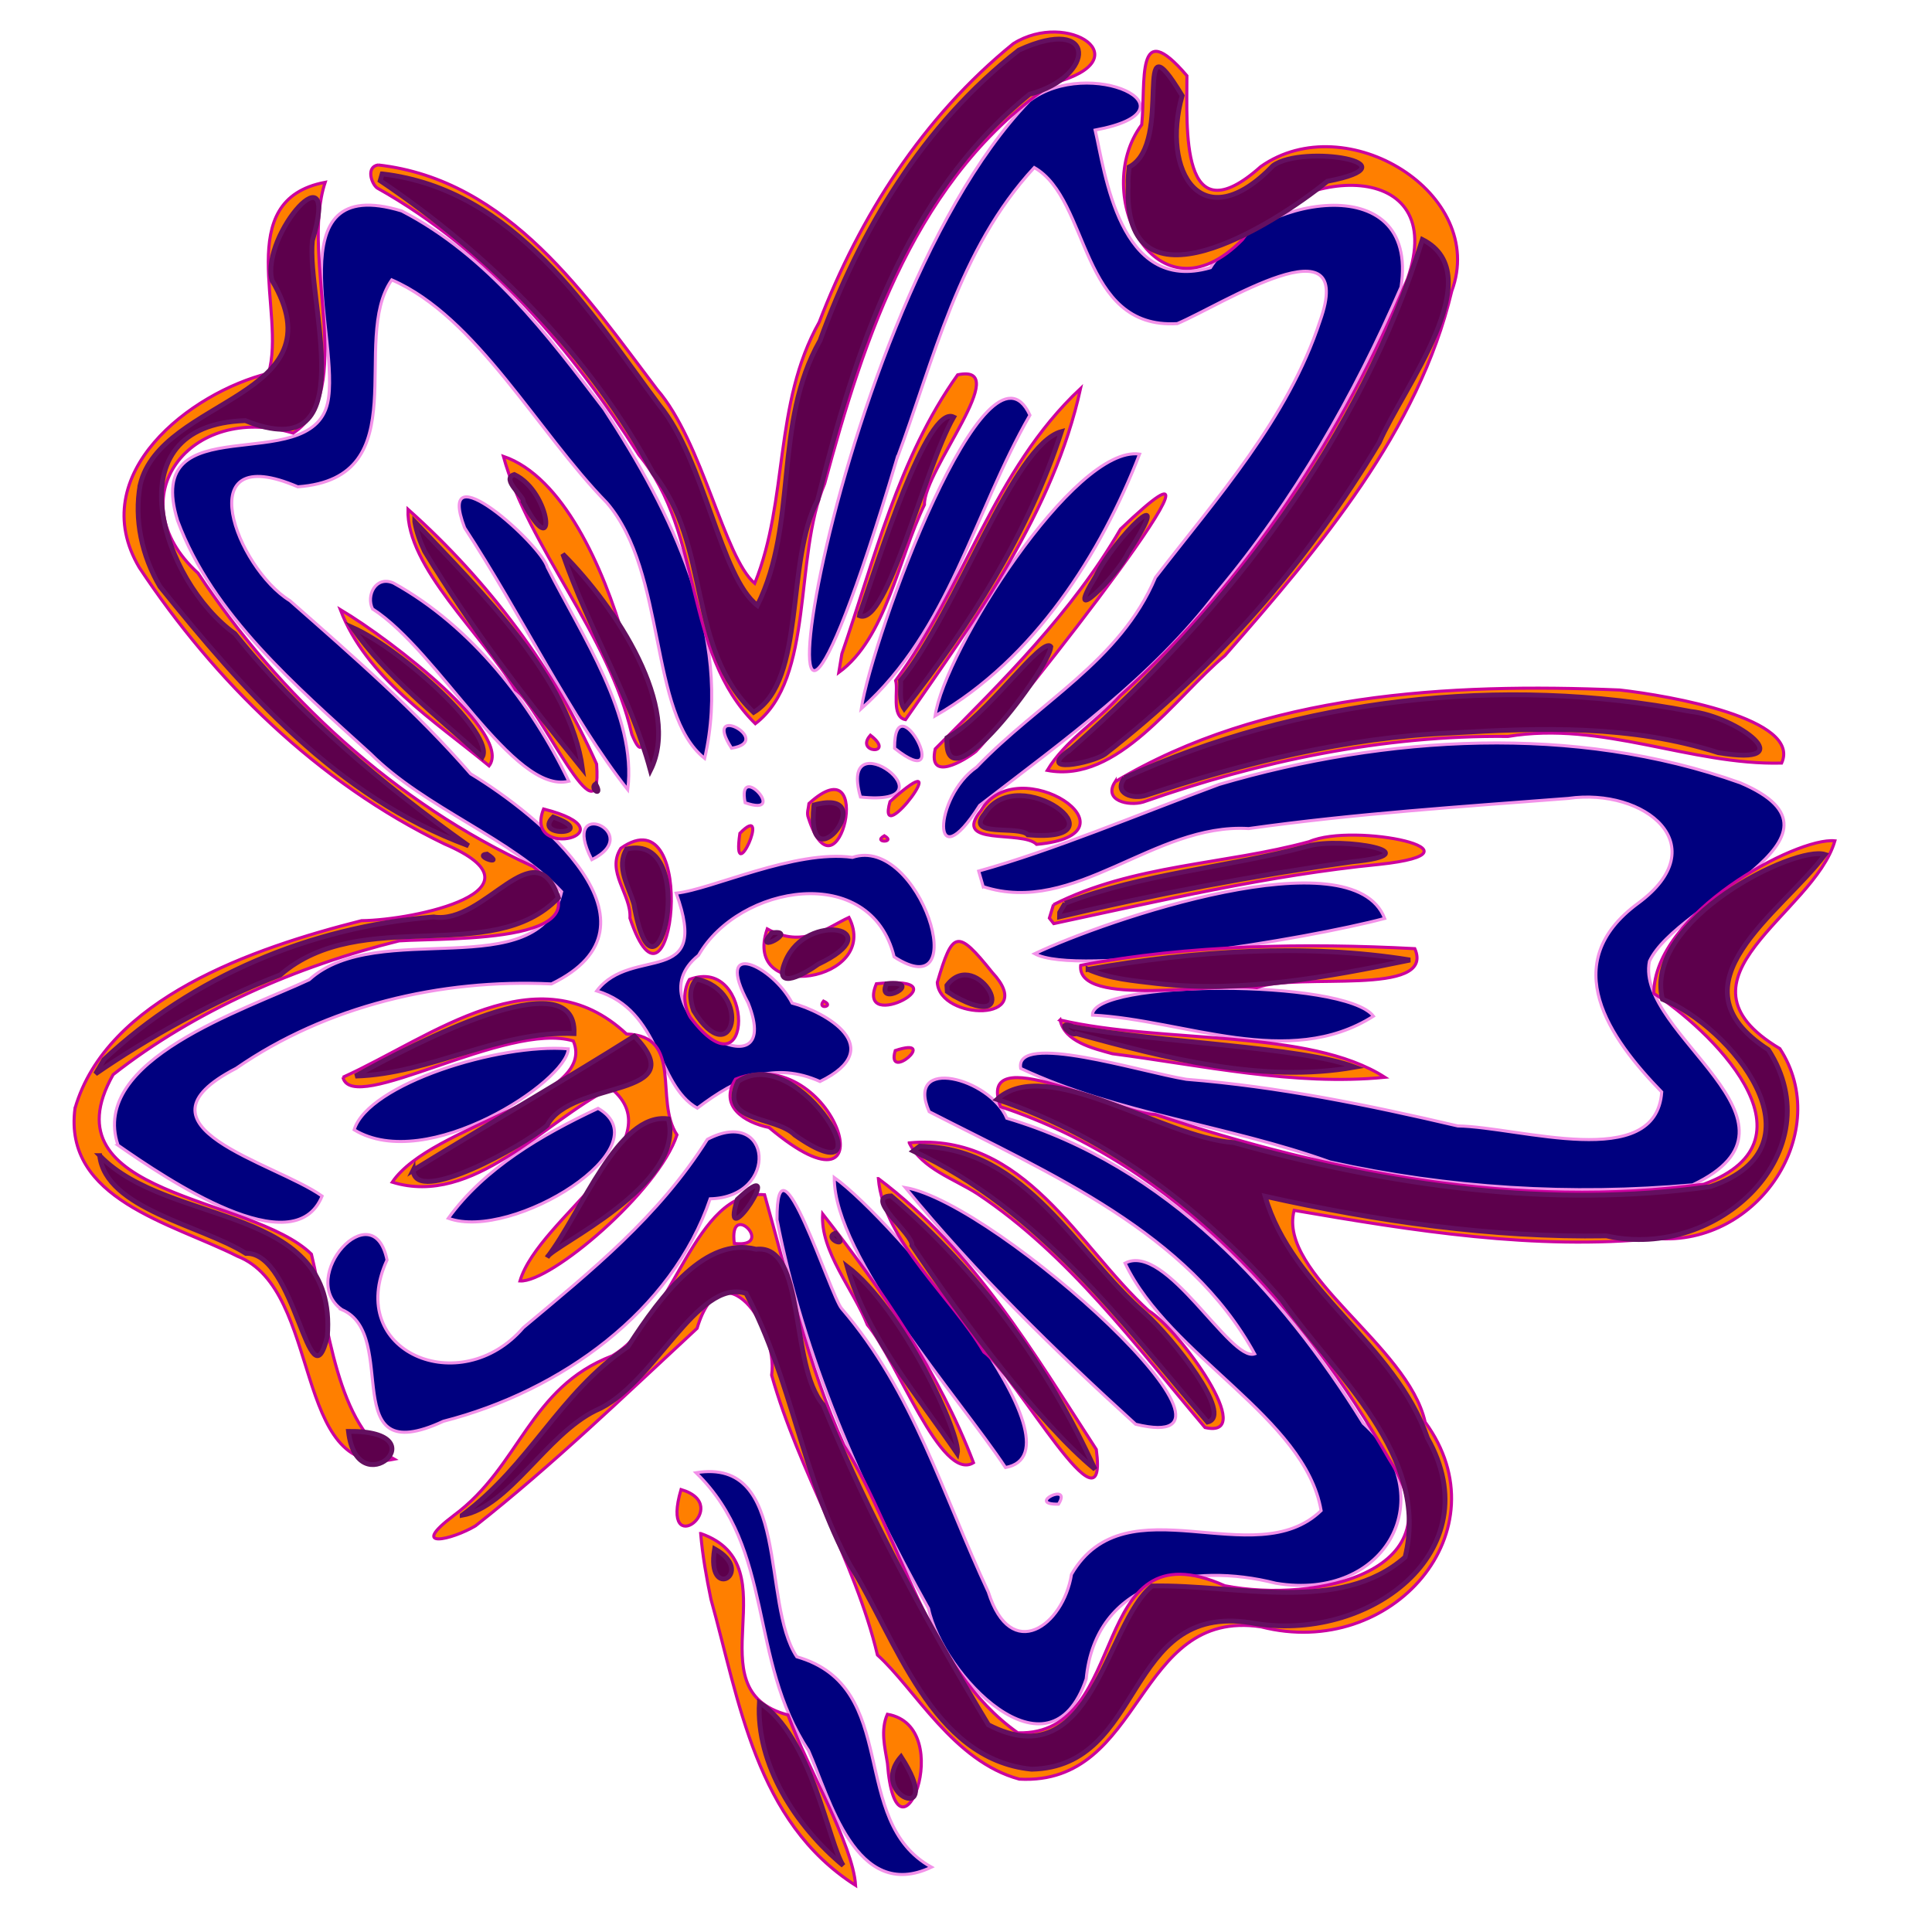
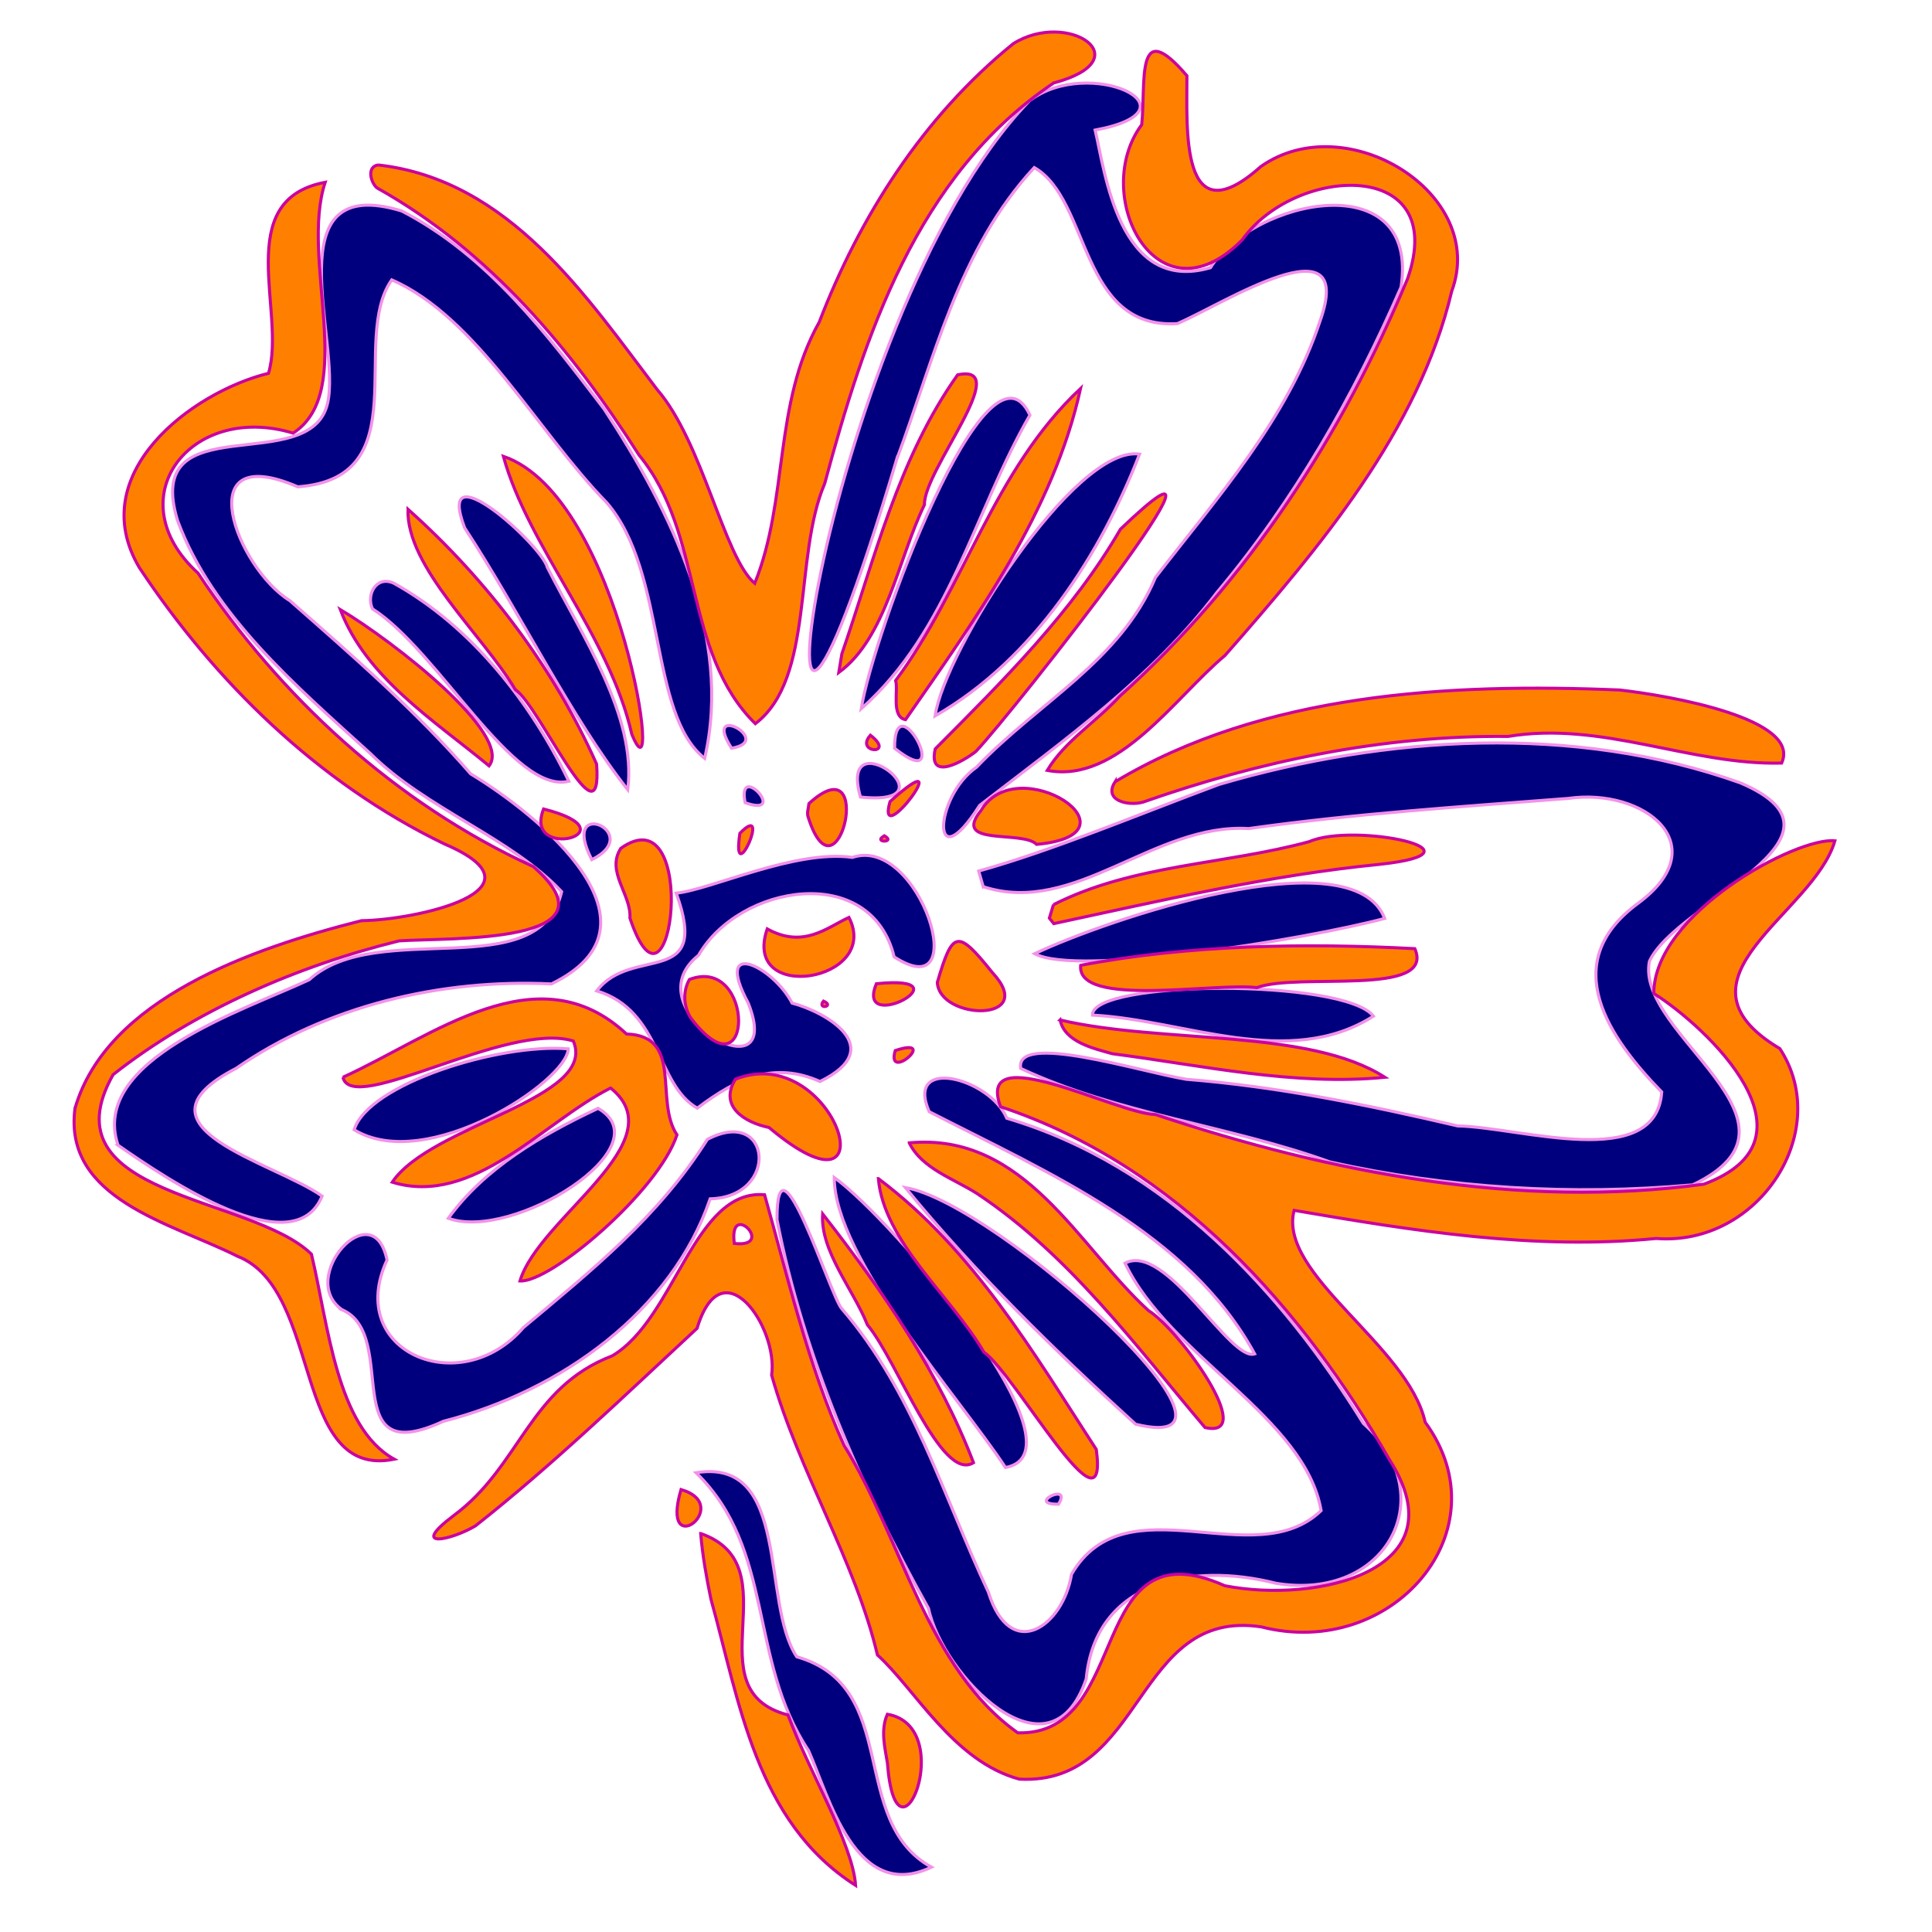
<svg xmlns="http://www.w3.org/2000/svg" width="400" height="400">
  <g>
    <title>Layer 1</title>
    <g id="layer3">
      <path fill="#00007f" stroke="#f291e9" stroke-width="0.633" id="path2086" d="m24.425,237.095c10.183,7.082 36.42,24.864 42.261,10.541c-9.851,-7.004 -41.282,-14.316 -17.786,-26.455c18.606,-12.895 42.279,-18.565 65.265,-17.472c25.225,-12.254 -2.543,-34.928 -16.722,-43.49c-11.334,-13.039 -24.393,-24.379 -37.421,-35.852c-11.044,-6.805 -21.119,-33.372 1.634,-23.581c24.984,-1.796 10.683,-30.342 19.45,-42.843c17.591,7.658 30.166,31.448 44.53,46.14c12.462,14.49 8.621,43.725 20.258,52.932c5.853,-25.397 -6.889,-51.059 -20.825,-72.328c-11.681,-15.291 -23.993,-31.758 -41.909,-41.014c-26.723,-8.094 -12.45,26.963 -15.332,39.779c-3.544,15.684 -38.519,0.062 -31.055,24.359c7.265,19.524 24.436,34.127 39.946,48.235c11.474,11.421 29.13,17.413 39.565,28.569c-4.595,19.705 -38.091,5.282 -52.272,18.235c-13.551,6.337 -45.512,16.574 -39.585,34.245zm46.342,34.044c12.23,5.215 -1.392,33.522 21.02,23.123c24.542,-6.289 47.316,-22.881 55.244,-46.058c14.439,-0.376 12.735,-19.314 -0.579,-12.31c-10.066,15.964 -23.965,27.152 -38.099,38.976c-13.004,15.121 -37.033,5.005 -28.223,-14.002c-2.867,-14.027 -18.641,3.655 -9.362,10.27zm2.555,-37.23c15.025,9.16 44.096,-10.034 44.331,-16.756c-14.273,-1.2 -41.423,7.256 -44.331,16.756l0,0zm3.805,-107.846c13.662,8.736 29.238,38.508 40.639,35.685c-7.712,-16.021 -20.031,-32.033 -36.281,-41.026c-3.704,-1.623 -5.714,2.599 -4.358,5.341zm15.69,126.167c13.295,4.851 44.731,-14.795 31.013,-22.758c-11.778,5.533 -23.49,12.367 -31.013,22.758zm3.379,-142.951c11.438,17.444 22.191,39.58 33.772,54.217c1.926,-15.224 -9.492,-31.858 -16.652,-46.049c-1.208,-4.638 -23.394,-24.656 -17.12,-8.168zm26.334,68.708c11.295,-5.628 -6.93,-13.388 0,0zm1.019,27.166c13.453,4.097 12.26,19.416 20.821,24.278c8.383,-6.355 15.993,-9.688 25.406,-5.519c14.297,-7.006 1.035,-14.45 -5.777,-16.233c-4.029,-7.733 -16.379,-13.579 -9.098,-0.028c8.064,20.242 -24.587,1.526 -10.282,-9.859c8.387,-14.67 35.71,-19.361 40.503,0.319c16.637,10.785 5.32,-25.285 -8.636,-20.596c-11.838,-1.667 -29.241,6.676 -36.484,7.407c7.21,19.877 -9.149,10.623 -16.454,20.231zm43.834,157.252c4.351,9.733 9.742,31.635 25.462,24.17c-17.389,-9.616 -6.109,-37.326 -27.88,-43.556c-7.467,-11.219 -1.164,-41.32 -20.859,-38.108c16.309,15.838 10.784,38.721 23.277,57.494zm-15.917,-207.494c9.124,-1.478 -6.31,-9.785 0,0zm2.806,11.286c9.181,3.207 -1.769,-8.834 0,0zm6.6,86.327c5.5,28.323 17.184,55.102 31.375,80.501c2.794,13.586 25.05,36.986 32.64,14.574c1.939,-20.255 21.717,-24.245 39.288,-19.799c23.053,3.839 34.628,-18.261 18.07,-33.129c-16.871,-27.226 -40.693,-53.329 -73.796,-63.153c-3.496,-8.35 -21.139,-12.909 -16.074,-1.358c25.114,12.877 53.753,25.113 67.39,50.147c-5.074,1.72 -18.344,-23.235 -26.839,-18.784c9.229,19.368 37.269,31.882 40.597,51.231c-13.79,13.303 -40.367,-6.249 -51.679,13.189c-1.708,10.701 -12.569,18.475 -17.227,3.66c-9.323,-19.909 -15.56,-41.51 -30.363,-58.678c-2.335,-2.677 -13.478,-38.356 -13.383,-18.402zm24.747,-157.312c7.753,-20.708 12.835,-43.612 28.516,-60.522c11.61,6.625 9.35,33.555 29.609,32.311c9.193,-3.871 37.213,-22.015 29.559,-0.539c-6.651,20.228 -21.261,36.5 -34.079,53.094c-7.244,17.283 -24.263,25.894 -37.041,39.282c-8.942,6.19 -9.473,23.83 0.643,7.912c17.572,-13.563 35.782,-26.533 49.127,-44.101c16.048,-19.111 28.354,-40.753 38.117,-63.208c3.865,-25.312 -30.365,-18.449 -39.461,-4.017c-18.946,5.534 -21.834,-19.933 -23.87,-28.491c22.549,-4.226 -1.219,-15.512 -13.596,-6.066c-44.028,45.548 -61.895,189.449 -27.524,74.344zm22.562,208.622c17.581,-3.18 -23.298,-51.345 -35.457,-60.044c-0.029,16.54 26.006,45.699 35.457,60.044zm-29.867,-157.097c18.257,-16.246 23.329,-40.724 34.92,-60.787c-8.825,-19.13 -32.634,45.874 -34.92,60.787zm-0.163,18.279c20.301,2.16 -4.813,-16.682 0,0zm7.059,-10.098c12.812,10.189 -0.048,-14.181 0,0zm2.23,90.952c14.478,17.662 31.093,33.925 47.686,49.002c29.709,7.226 -28.483,-45.725 -47.686,-49.002zm6.161,-97.64c20.621,-11.806 34.419,-33.796 42.335,-54.211c-13.494,-1.946 -40.437,40.837 -42.335,54.211zm9.961,35.343c18.971,6.181 35.295,-13.22 54.965,-12.027c21.912,-3.086 44.113,-4.537 66.173,-6.244c15.865,-2.254 30.679,9.756 14.441,21.719c-16.897,12.422 -5.892,27.97 4.9,39.064c-1.146,16.608 -29.351,7.255 -42.229,7.031c-18.526,-4.328 -37.17,-8.142 -56.2,-9.659c-9.492,-1.549 -35.621,-9.867 -34.286,-2.251c20.138,9.427 43.1,11.826 64.033,19.362c24.522,5.459 50.015,6.999 75.1,4.742c27.13,-12.919 -12.032,-31.201 -8.961,-46.282c5.662,-12.317 45.331,-25.619 18.82,-36.945c-34.295,-12.237 -73.316,-9.824 -107.909,0.322c-16.608,6.166 -34.32,13.629 -49.783,17.941l0.934,3.228l0,0zm83.118,6.581c-6.612,-17.228 -57.829,0.348 -72.469,7.301c8.818,4.782 56.142,-2.971 72.469,-7.301zm-67.529,121.269c2.95,-4.732 -6.905,0.112 0,0l0,0zm7.028,-101.259c19.013,0.968 40.642,11.371 58.175,0.223c-5.896,-7.775 -58.37,-7.536 -58.175,-0.223z" />
    </g>
    <g id="layer2">
      <path fill="#ff7f00" stroke="#cb009f" stroke-width="0.633" id="path2084" d="m15.526,229.479c6.572,-22.713 36.706,-33.154 59.32,-38.864c11.02,-0.109 39.589,-6.292 17.177,-15.879c-26.352,-12.718 -47.676,-33.843 -63.19,-57.242c-11.43,-19.336 10.71,-36.257 26.76,-40.206c3.739,-12.597 -7.774,-35.869 11.732,-39.546c-5.261,15.901 6.702,43.266 -6.633,51.929c-21.33,-6.439 -36.623,13.58 -19.692,28.991c16.811,25.381 40.679,47.574 69.413,60.761c18.527,16.156 -17.267,14.668 -27.777,15.374c-21.227,5.237 -42.395,14.481 -59.213,27.69c-14.305,25.303 28.604,24.986 41.054,37.166c3.515,14.658 5.185,35.862 17.152,42.458c-21.254,4.313 -14.734,-35.064 -32.461,-42.019c-13.696,-6.89 -36.115,-11.793 -33.642,-30.614zm55.471,-6.445c18.632,-8.479 40.32,-26.152 58.718,-8.954c11.889,0.392 5.688,13.726 10.445,20.883c-3.858,11.694 -26.175,30.654 -32.504,30.245c3.929,-13.174 32.536,-28.877 18.764,-39.945c-13.871,6.961 -28.392,24.658 -45.21,19.494c8.061,-11.945 42.63,-17.223 37.486,-29.233c-13.65,-4.184 -45.8,15.629 -47.699,7.51zm-0.549,-96.837c11.185,6.671 35.751,25.916 30.813,32.367c-11.49,-9.474 -25.467,-18.306 -30.813,-32.367zm7.823,-92.046c27.233,3.055 43.28,27.433 57.79,46.505c9.407,10.834 13.869,34.793 20.196,40.122c7.026,-17.395 3.827,-37.158 13.352,-54.08c8.35,-21.749 21.362,-42.406 40.186,-57.665c11.288,-7.082 26.73,3.25 8.352,8.146c-28.452,19.088 -39.249,52.716 -47.407,82.954c-6.473,15.129 -2.023,40.335 -14.358,49.7c-15.019,-14.778 -10.605,-39.292 -24.099,-55.64c-13.743,-21.556 -30.836,-42.211 -54.198,-55.269c-1.213,-0.904 -2.325,-4.356 0.187,-4.773zm6.19,71.28c16.714,14.917 30.304,33.094 39.061,52.768c1.278,17.827 -11.908,-12.23 -16.828,-15.417c-6.763,-11.388 -22.6,-25.342 -22.233,-37.351zm9.471,208.348c13.845,-10.208 15.565,-26.474 32.827,-33.066c13.074,-7.735 16.89,-34.587 31.538,-33.355c4.653,16.479 8.97,35.324 16.451,51.891c11.965,19.276 17.13,46.178 35.977,59.516c23.931,0.63 13.85,-43.387 42.856,-30.454c18.855,3.697 48.992,-2.948 34.079,-26.123c-17.808,-31.017 -43.881,-60.907 -80.505,-73.048c-5.338,-14.393 23.96,1.462 32.081,1.615c36.066,12.048 75.289,19.621 113.516,14.421c25.33,-9.327 0.562,-32.609 -10.35,-39.488c-0.016,-16.494 29.523,-32.438 37.492,-31.604c-4.397,15.188 -35.739,28.506 -11.396,43.02c11.098,16.938 -4.239,40.98 -25.626,39.309c-25.146,2.476 -50.308,-1.593 -74.937,-5.821c-3.468,13.227 23.583,27.92 27.126,43.845c16.412,22.378 -6.802,49.343 -33.949,42.387c-26.277,-3.959 -24.036,32.899 -50.071,31.53c-13.694,-3.697 -21.592,-18.708 -29.378,-25.705c-4.643,-19.568 -16.322,-38.055 -21.903,-57.94c1.411,-9.906 -10.26,-26.86 -15.441,-9.691c-14.962,13.882 -29.962,28.355 -45.881,40.899c-4.877,2.9 -13.961,5.004 -4.507,-2.139zm58.097,-56.336c8.734,0.996 -1.213,-9.271 0,0zm-47.814,-162.97c24.566,8.396 33.463,74.341 26.589,57.531c-4.656,-20.552 -21.417,-38.723 -26.589,-57.531l0,0zm8.324,73.019c19.136,4.851 -4.372,11.097 0,0zm15.999,8.136c16.496,-11.655 10.587,40.353 1.886,14.468c0.31,-4.941 -5.029,-9.634 -1.886,-14.468zm12.462,132.764c11.188,3.286 -4.499,15.273 0,0zm1.739,-105.602c13.629,-5.186 13.461,25.386 0.194,7.854c-1.409,-2.378 -1.59,-5.427 -0.194,-7.854zm2.329,114.706c19.195,6.692 -1.988,32.374 18.081,37.569c4.131,11.263 13.449,26.793 13.99,35.283c-20.682,-13.166 -24.09,-38.274 -29.946,-59.25c-0.933,-4.499 -1.738,-9.03 -2.126,-13.602zm7.204,-94.067c20.638,-8.085 33.022,31.96 6.946,10.009c-5.12,-1.055 -10.434,-4.428 -6.946,-10.009zm0.912,-50.899c6.819,-6.991 -1.825,12.359 0,0zm5.663,19.791c7.528,4.152 12.352,-0.292 16.922,-2.379c6.76,13.247 -22.336,18.071 -16.922,2.379zm8.642,-25.962c13.978,-12.74 5.984,21.834 -0.117,2.966c-0.408,-0.989 0.025,-1.977 0.117,-2.966zm3.012,40.906c2.481,1.132 -1.459,1.819 0,0zm-0.177,44.06c12.421,15.888 24.196,33.02 31.229,51.51c-6.684,4.175 -15.793,-21.197 -21.969,-28.548c-2.867,-7.254 -9.805,-15.298 -9.26,-22.962zm3.974,-115.954c6.753,-19.565 11.677,-40.485 23.969,-57.769c11.829,-2.479 -7.077,19.778 -6.866,26.889c-5.428,11.178 -7.938,27.597 -17.736,34.742l0.634,-3.862l0,0zm5.911,16.846c5.411,4.19 -3.37,3.781 0,0zm1.238,51.452c19.451,-2 -4.578,10.924 0,0zm0.408,40.346c19.807,14.868 32.155,36.145 45.125,56.076c2.617,19.661 -16.777,-15.615 -23.29,-20.168c-6.759,-11.546 -20.709,-22.89 -21.836,-35.908zm2.413,-78.057c14.966,-13.471 -3.104,10.976 0,0zm-1.17,7.074c2.567,1.484 -2.577,1.469 0,0zm0.622,181.884c14.853,2.545 1.861,34.405 0.011,10.106c-0.546,-3.311 -1.45,-6.847 -0.011,-10.106zm1.703,-214.005c14.325,-19.293 20.209,-43.556 38.295,-60.479c-5.568,25.374 -21.505,47.366 -36.242,68.563c-3.039,-0.57 -1.424,-6.251 -2.053,-8.084zm-0.073,76.596c9.264,-3.07 -1.989,6.765 0,0zm2.899,19.11c23.948,-2.242 34.982,21.481 49.536,34.728c6.448,3.996 22.798,26.721 11.701,24.211c-14.442,-17.053 -28.071,-35.696 -47.121,-48.392c-4.895,-3.147 -11.483,-5.189 -14.116,-10.547zm5.385,-81.569c14.092,-14.185 28.414,-28.353 38.342,-45.485c30.449,-29.144 -22.233,37.942 -29.937,46.024c-2.336,1.847 -10.009,6.456 -8.405,-0.539zm0.424,48.35c3.178,-10.745 4.121,-11.118 11.389,-2.053c9.687,10.397 -10.914,9.987 -11.389,2.053zm9.035,-35.565c7.587,-12.841 34.328,4.885 11.53,6.984c-2.998,-3.005 -17.645,0.524 -11.53,-6.984zm15.015,19.47c16.487,-8.362 35.446,-8.279 52.961,-13.054c9.353,-4.084 38.558,2.129 14.484,4.711c-23.041,2.282 -45.314,7.551 -67.384,12.265l-0.908,-1.14l0.847,-2.783l0,0zm13.751,-43.187c26.682,-23.909 46.232,-54.457 59.555,-86.389c8.782,-25.159 -23.304,-23.514 -34.212,-8.081c-17.749,17.978 -31.569,-9.406 -20.821,-23.831c0.912,-8.825 -1.397,-22.744 9.358,-10.136c0.041,10.561 -1.56,33.843 15.296,18.805c17.71,-12.495 47.031,5.62 39.537,25.778c-6.849,28.91 -27.312,53.049 -46.962,75.456c-10.463,8.75 -22.15,26.57 -36.791,23.782c3.664,-6.125 10.236,-10.107 15.04,-15.383zm-12.373,67.058c21.275,4.965 51.453,1.71 67.241,11.866c-18.768,1.831 -37.818,-2.466 -56.422,-4.877c-4.044,-1.13 -9.889,-2.466 -10.819,-6.99zm4.255,-11.315c22.552,-4.294 46.676,-4.631 69.182,-3.452c4.4,10.11 -24.226,4.862 -32.721,8.071c-8.496,-1.1 -37.322,4.226 -36.462,-4.619zm7.131,-38.009c30.65,-18.365 69.008,-20.472 104.47,-18.995c10.502,1.193 37.694,5.962 33.527,15.131c-18.942,0.471 -37.154,-8.768 -56.659,-5.515c-25.896,-0.276 -51.499,5.152 -75.528,13.586c-2.96,0.888 -8.367,-0.262 -5.81,-4.208z" />
    </g>
    <g id="layer4">
-       <path fill="#5d004c" stroke="#640f60" id="path2082" d="m21.524,219.376c18.245,-17.087 42.572,-27.488 68.26,-29.528c10.606,1.688 20.902,-18.352 25.816,-3.965c-13.659,14.331 -40.826,1.417 -57.563,15.958c-13.57,5.205 -27.601,13.116 -38.252,20.483l1.739,-2.948l0,0zm-0.88,19.886c14.405,14.931 49.297,9.72 47.131,37.408c-3.685,15.162 -6.591,-17.583 -16.867,-17.171c-9.173,-5.815 -28.999,-9.177 -30.264,-20.237zm8.379,-138.889c4.33,-18.169 41.757,-17.952 27.275,-42.358c-2.31,-9.562 14.391,-28.245 8.379,-8.21c-1.323,12.209 11.016,47.334 -13.894,37.277c-27.917,0.86 -17.245,33.288 -2.15,44.119c13.532,16.903 30.448,31.167 48.372,43.902c-27.382,-10.092 -46.695,-32.322 -63.887,-53.657c-3.751,-6.353 -5.379,-13.883 -4.093,-21.072zm43.129,195.978c19.324,-0.2 1.77,15.585 0,0zm0.754,-166.476c10.601,4.716 29.609,22.281 26.944,26.866c-9.395,-8.55 -19.75,-16.484 -26.944,-26.866zm0.681,92.914c11.811,-6.549 45.892,-24.392 45.264,-8.8c-15.752,-0.643 -29.717,8.37 -45.264,8.8zm5.543,-186.787c27.587,3.22 42.903,28.526 57.371,47.877c9.39,11.472 12.64,35.567 20.307,41.466c8.538,-17.156 3.204,-37.685 12.984,-54.86c8.246,-22.691 21.234,-44.593 41.163,-60.115c16.261,-7.458 15.971,5.483 2.205,9.147c-26.046,21.059 -36.315,53.754 -43.867,84.004c-6.754,12.74 -2.338,37.262 -13.253,43.966c-13.95,-13.262 -8.75,-34.525 -20.788,-49.521c-13.044,-24.139 -33.443,-45.052 -56.532,-60.554l0.409,-1.41l0,0zm6.423,206.276c15.126,-9.312 31.731,-18.894 45.784,-27.757c12.616,12.996 -13.056,8.828 -18.058,18.479c-5.008,4.303 -27.409,16.738 -27.725,9.277zm0.33,-134.246c13.879,14.645 32.213,32.562 34.718,51.178c-11.686,-14.448 -23.068,-29.23 -32.688,-45.07c-0.924,-1.953 -1.667,-3.994 -2.03,-6.107zm9.811,205.676c14.101,-10.453 19.987,-25.147 34.317,-34.9c7.094,-11.01 16.151,-22.834 26.523,-20.166c10.481,-1.152 6.785,23.917 13.896,32.2c9.383,22.901 21.351,45.004 34.207,66.263c21.663,11.179 24.246,-21.035 33.9,-28.743c17.53,-0.356 38.98,5.873 52.378,-5.985c5.163,-21.115 -14.197,-37.244 -25.559,-53.258c-15.503,-18.107 -35.396,-33.548 -58.931,-41.517c10.261,-9.286 34.202,7.906 49.051,8.964c31.748,8.871 65.713,13.759 98.662,9.097c24.722,-8.427 4.021,-33.259 -9.947,-38.792c-3.98,-16.379 27.461,-31.935 33.668,-29.959c-9.081,12.207 -32.854,26.802 -11.733,40.426c13.432,20.81 -10.18,43.784 -33.557,38.533c-23.819,0.398 -47.53,-3.032 -70.642,-8.199c5.479,19.282 26.995,30.731 33.601,50.031c13.325,23.54 -12.326,42.731 -36.576,38.268c-26.394,-4.169 -21.675,29.81 -45.365,30.323c-20.818,-2.057 -28.059,-27.107 -37.554,-42.207c-9.869,-17.926 -12.075,-38.493 -21.562,-56.302c-10.227,-3.301 -19.106,19.231 -31.142,24.238c-10.218,5.025 -17.932,19.938 -27.636,21.685zm5.133,-136.872c4.018,2.647 -2.992,0.298 0,0zm5.659,-78.588c7.749,3.677 8.9,19.117 1.824,5.652c0.583,-0.818 -4.796,-4.737 -1.824,-5.652zm6.808,162.057c7.072,-9.1 14.641,-30.14 25.086,-28.652c3.649,13.843 -24.242,26.364 -25.086,28.652zm1.238,-91.143c9.873,3.501 -4.47,4.469 0,0l0,0zm1.994,-54.458c11.067,11.088 24.63,31.763 18.138,44.775c-4.242,-15.681 -12.843,-29.41 -18.138,-44.775zm6.781,47.599c1.616,2.952 -1.359,1.008 0,0zm6.446,13.482c15.604,-3.614 6.042,37.651 1.509,11.426c-1.029,-3.609 -3.807,-7.72 -1.509,-11.426zm14.456,26.937c11.812,2.489 7.584,19.711 -0.593,6.546c-0.753,-2.088 -1.1,-4.721 0.593,-6.546zm3.744,117.958c8.737,4.854 -1.839,11.181 0,0zm4.711,-72.356c11.192,-10.546 -3.958,12.745 0,0zm0.121,-24.415c12.831,-8.65 32.336,25.501 11.75,11.077c-3.993,-4.051 -15.794,-2.405 -11.75,-11.077zm4.437,128.627c10.75,6.718 14.431,29.426 17.359,33.699c-9.898,-8.229 -18.087,-20.999 -17.359,-33.699zm2.583,-159.397c5.843,-0.751 -4.281,4.827 0,0zm2.817,5.843c4.398,-10.517 22.18,-6.659 6.766,0.651c-2.179,1.59 -9.612,6.108 -6.766,-0.651zm5.926,-32.324c14.438,-3.881 -1.891,17.567 -0.03,0.104l0.03,-0.104zm4.448,88.654c3.189,3.608 -2.815,0.955 0,0zm2.393,6.892c11.275,8.473 23.693,34.981 22.814,38.765c-8.458,-12.412 -18.724,-24.282 -22.814,-38.765zm2.626,-135.081c3.929,-11.358 13.955,-43.419 19.424,-40.775c-6.093,10.621 -13.765,43.406 -19.487,41.14l0.062,-0.365zm5.532,76.561c8.276,-0.763 -2.264,5.094 0,0l0,0zm0.948,43.919c18.218,15.539 32.595,35.404 42.208,56.586c-11.671,-9.599 -27.34,-30.769 -37.902,-46.336c0.425,-2.218 -10.102,-10.119 -4.306,-10.25zm1.952,-106.707c11.736,-14.39 23.331,-48.876 33.302,-51.536c-6.752,20.874 -19.014,40.219 -32.535,57.385c-1.167,-1.77 -0.633,-3.918 -0.767,-5.849zm0.104,222.814c9.411,14.564 -6.966,7.982 0,0zm3.866,-126.4c22.298,0.397 32.273,22.106 46.629,34.594c5.683,5.063 18.491,21.224 12.957,22.515c-17.77,-20.711 -34.845,-44.01 -60.913,-56.115l1.327,-0.994l0,0zm5.652,-84.544c8.01,-4.204 19.83,-21.308 21.495,-18.857c-0.336,4.444 -22.373,33.888 -21.495,18.857zm-0.019,51.235c6.288,-8.279 16.678,10.636 1.384,2.161l-1.307,-0.887l-0.077,-1.274l0,0zm7.805,-35.511c7.026,-11.124 29.799,6.151 8.964,4.357c-1.795,-2.067 -13.1,0.64 -8.964,-4.357zm17.99,-13.491c32.747,-28.937 59.97,-64.643 72.646,-105.406c14.4,7.31 -4.201,30.933 -8.924,42.002c-14.63,24.442 -33.776,46.61 -56.821,64.566c-2.508,1.747 -14.912,4.382 -6.901,-1.163l0,0zm-1.337,32.025c16.137,-6.227 33.798,-7.418 50.233,-11.832c6.922,-2.015 26.487,1.508 9.069,3.245c-20.273,2.832 -40.81,6.702 -60.433,11.375l0.017,-0.891l1.115,-1.897l0,0zm1.756,25.56c17.959,3.351 47.14,4.103 58.264,8.35c-19.222,3.421 -39.34,-1.943 -57.773,-6.96c-0.839,0.768 -4.532,-2.905 -0.491,-1.39zm4.603,-93.273c3.797,-7.881 17.292,-21.164 6.7,-4.894c-2.155,4.712 -13.858,16.429 -6.7,4.894zm-1.592,81.385c21.66,-3.835 45.249,-5.429 66.676,-1.931c-16.997,3.495 -34.796,6.853 -52.381,4.864c-4.813,-0.585 -9.855,-0.947 -14.295,-2.933zm7.554,-39.642c35.946,-16.407 78.111,-21.289 117.221,-13.751c9.652,1.022 23.53,11.504 5.69,8.522c-18.071,-5.783 -36.689,-5.175 -55.422,-4.065c-21.615,0.924 -42.703,6.16 -62.945,12.866c-2.692,0.939 -6.978,-0.289 -4.544,-3.572zm0.955,-126.479c9.48,-4.967 0.131,-32.705 10.963,-14.769c-4.426,15.674 4.074,29.787 18.838,14.483c6.217,-4.485 30.13,-0.411 11.229,3.243c-11.517,9.338 -42.43,28.58 -41.239,0.831c-0.07,-1.269 0.082,-2.527 0.209,-3.788z" />
-     </g>
+       </g>
  </g>
</svg>